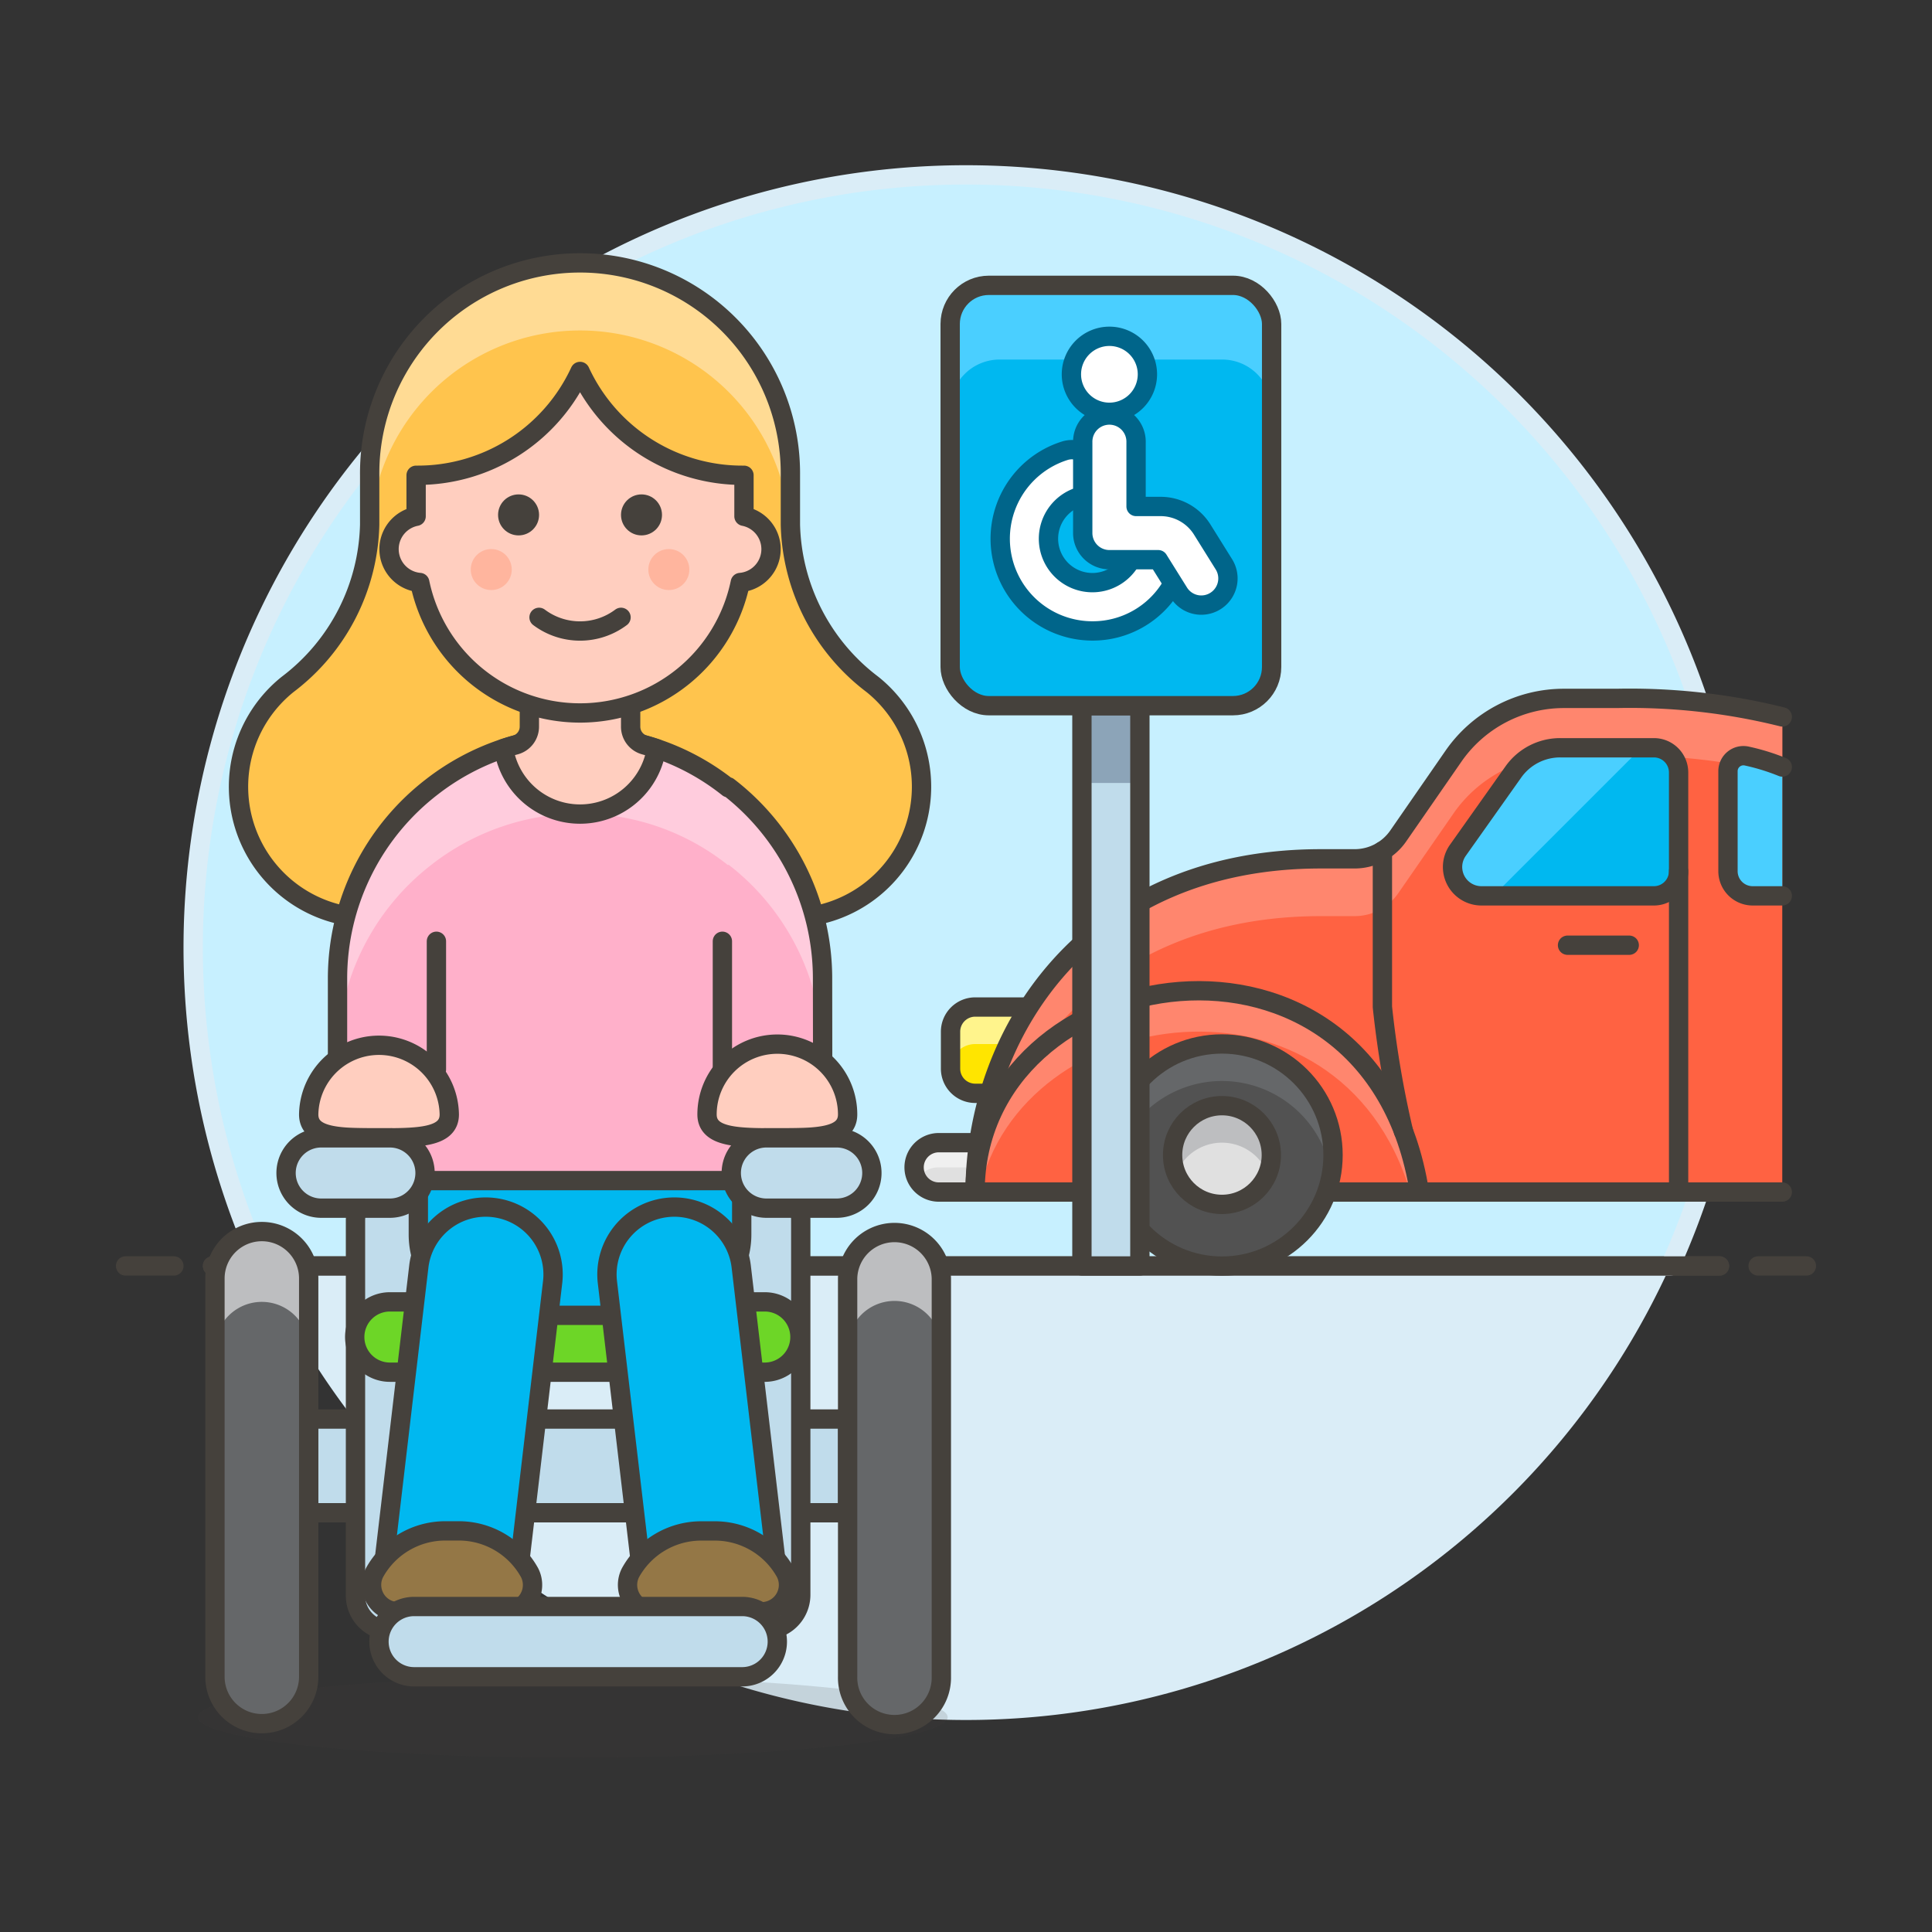
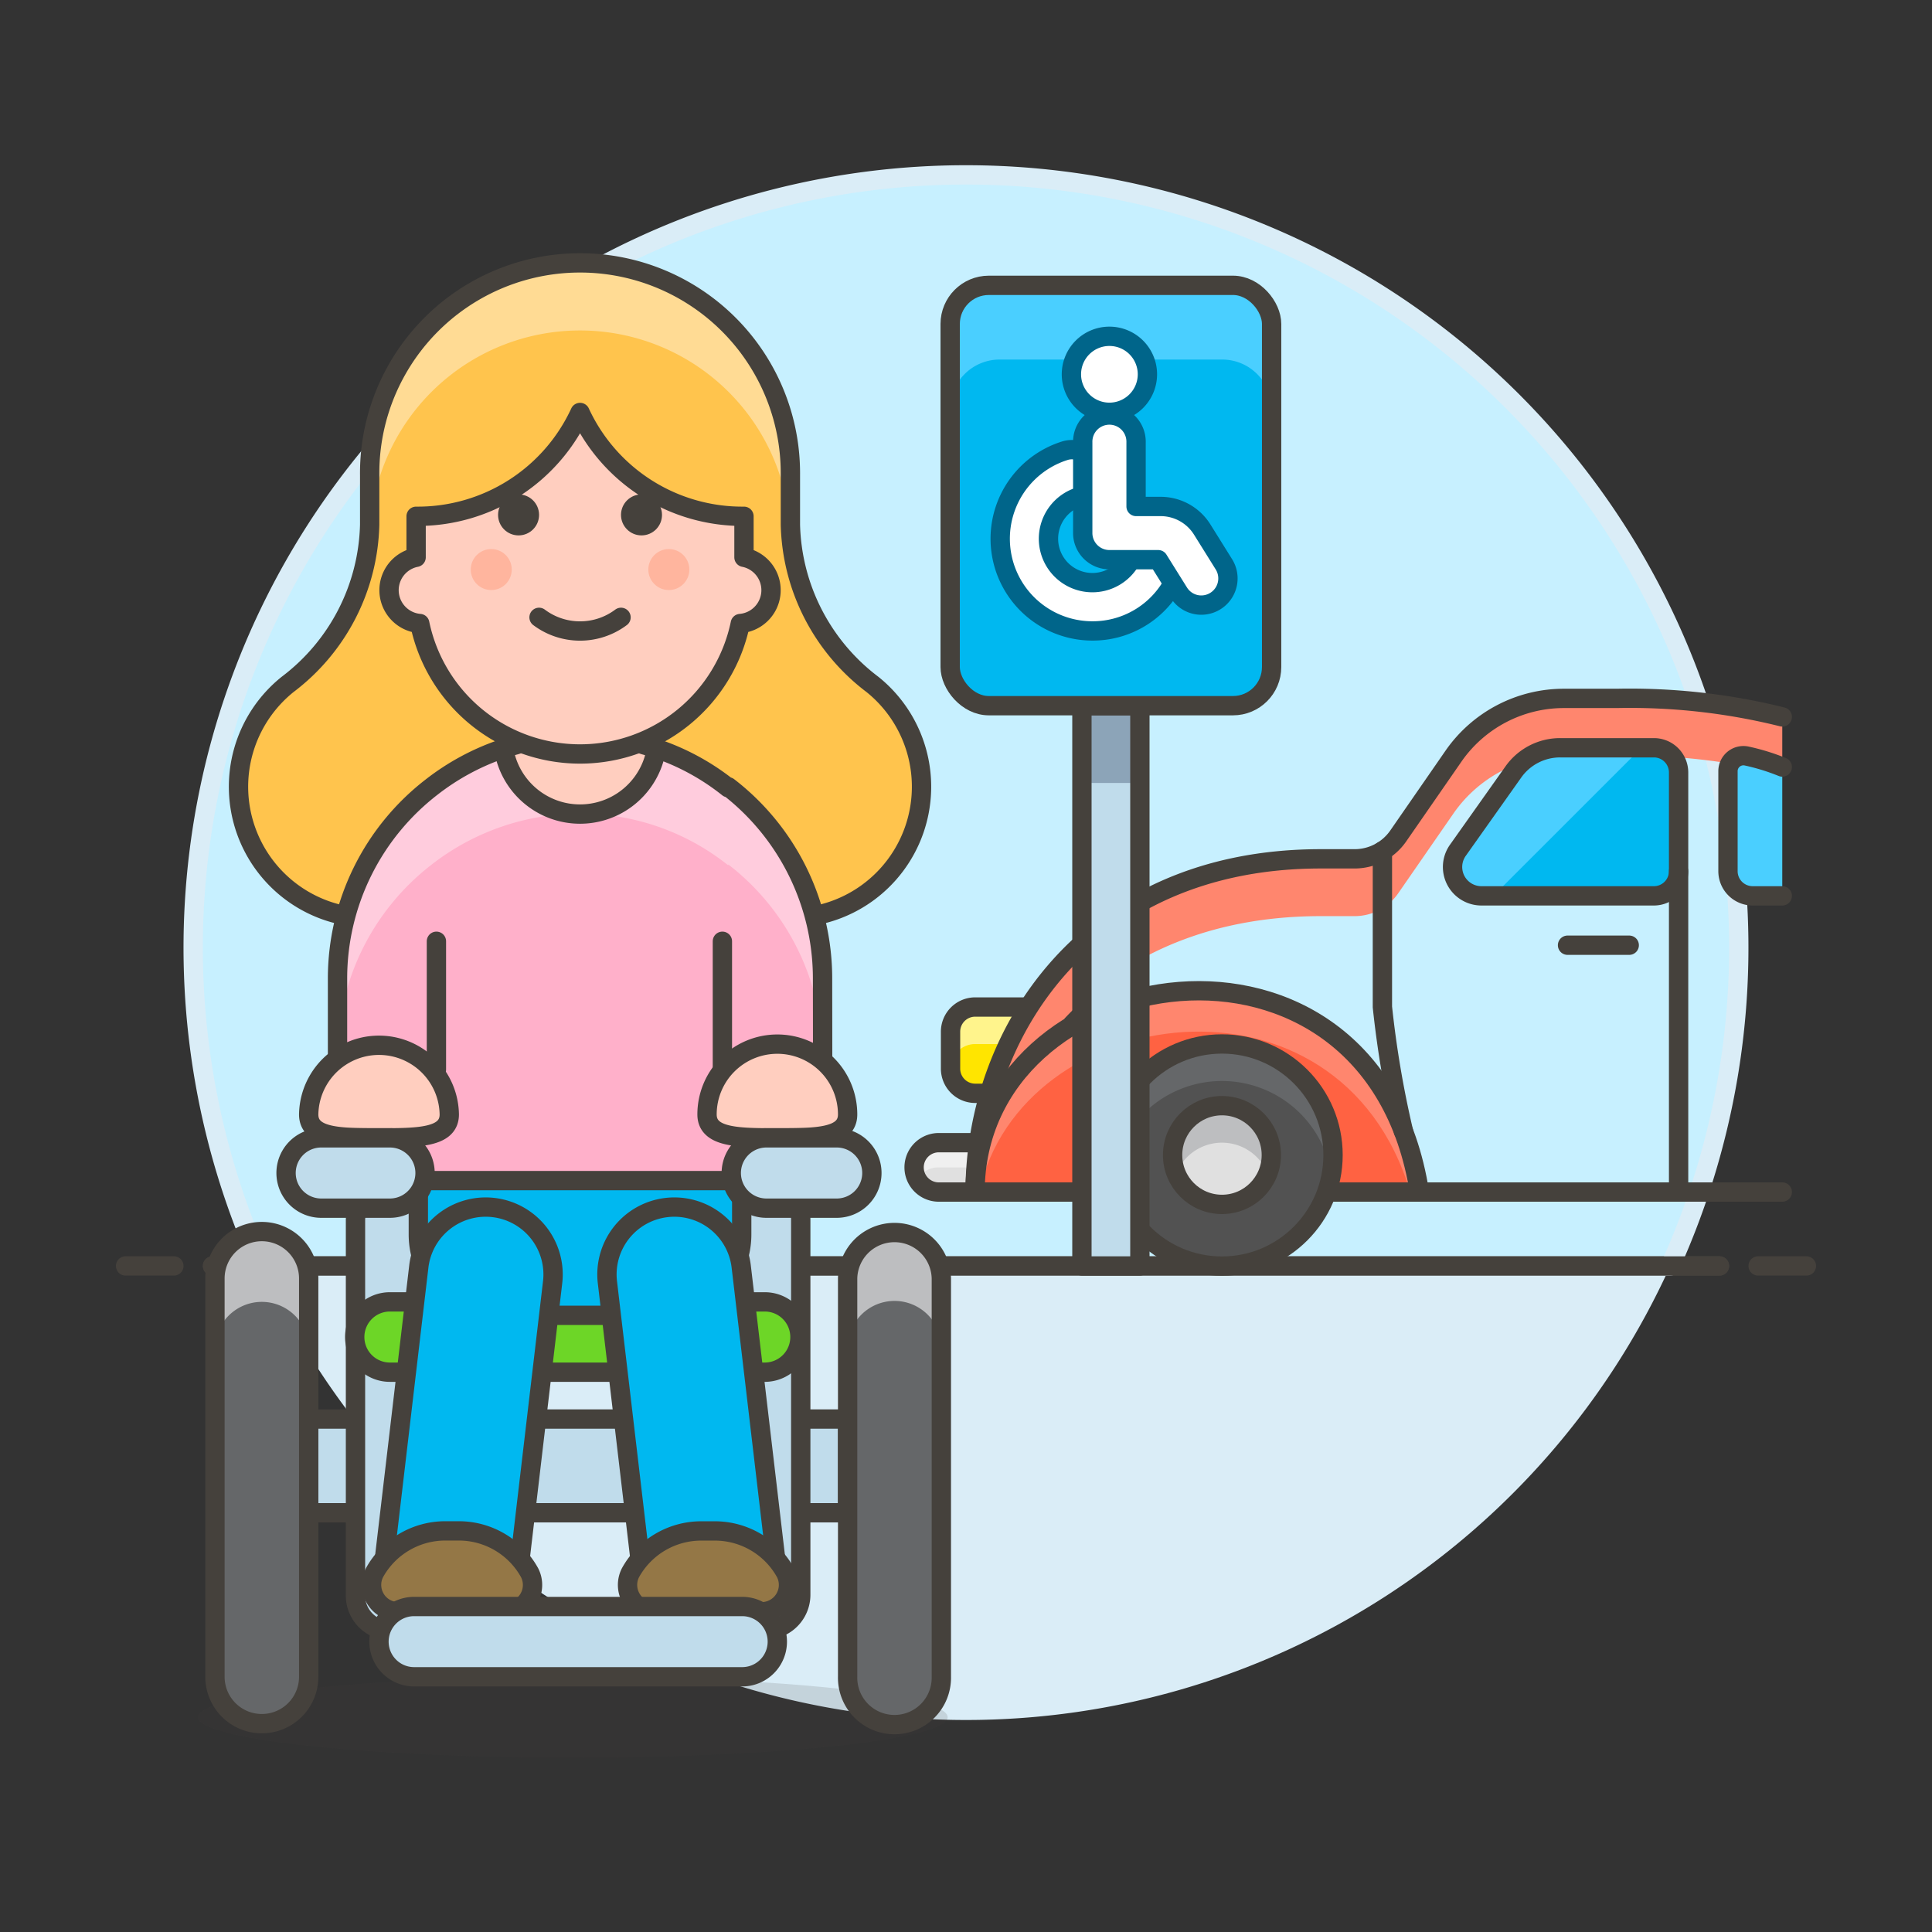
<svg xmlns="http://www.w3.org/2000/svg" viewBox="0 0 100 100">
  <rect x="0" y="0" width="100" height="100" fill="#333333" stroke="none" />
  <g class="nc-icon-wrapper">
    <defs />
    <path class="a" d="M86.449 65.525a40 40 0 1 0-72.9 0z" style="" fill="#c7f0ff" />
    <path class="b" d="M13.551 65.525a40.017 40.017 0 0 0 72.9 0z" style="" fill="#daedf7" />
    <path class="c" d="M11 65.525h78" fill="none" stroke="#45413c" stroke-linecap="round" stroke-linejoin="round" />
    <path class="c" d="M6.5 65.525H9" fill="none" stroke="#45413c" stroke-linecap="round" stroke-linejoin="round" />
    <path class="c" d="M93.5 65.525H91" fill="none" stroke="#45413c" stroke-linecap="round" stroke-linejoin="round" />
    <g>
      <path class="d" d="M86.449 65.526a40 40 0 1 0-72.9 0z" fill="none" stroke-linecap="round" stroke-linejoin="round" stroke="#daedf7" />
      <path class="c" d="M89 65.526H11" fill="none" stroke="#45413c" stroke-linecap="round" stroke-linejoin="round" />
      <path class="e" d="M48.556 59.145a1.278 1.278 0 0 0 0 2.555h5.749v-2.555z" style="" fill="#e0e0e0" />
      <path class="f" d="M47.462 61.083a1.262 1.262 0 0 1 1.094-.66h5.749v-1.278h-5.749a1.279 1.279 0 0 0-1.094 1.938z" style="" fill="#f0f0f0" />
      <path class="c" d="M48.556 59.145a1.278 1.278 0 0 0 0 2.555h5.749v-2.555z" fill="none" stroke="#45413c" stroke-linecap="round" stroke-linejoin="round" />
      <path class="g" d="M55.583 56.59h-5.111a1.277 1.277 0 0 1-1.272-1.277V53.4a1.277 1.277 0 0 1 1.277-1.277h5.111z" style="" fill="#ffe500" />
      <path class="h" d="M50.472 52.118A1.277 1.277 0 0 0 49.2 53.4v1.916a1.276 1.276 0 0 1 1.277-1.276h5.111v-1.922z" style="" fill="#fff48c" />
      <path class="c" d="M55.583 56.59h-5.111a1.277 1.277 0 0 1-1.272-1.277V53.4a1.277 1.277 0 0 1 1.277-1.277h5.111z" fill="none" stroke="#45413c" stroke-linecap="round" stroke-linejoin="round" />
-       <path class="i" d="M92.25 37.107a32.61 32.61 0 0 0-8.56-.958h-2.745a6.953 6.953 0 0 0-5.717 2.995l-2.858 4.128a2.744 2.744 0 0 1-2.254 1.181h-1.757c-12.137 0-17.886 9.059-17.886 17.247H92.25z" style="" fill="#ff6242" />
      <path class="j" d="M83.69 36.149h-2.745a6.953 6.953 0 0 0-5.717 2.995l-2.858 4.128a2.744 2.744 0 0 1-2.254 1.181h-1.757c-12.137 0-17.886 9.059-17.886 17.247h.254c1.222-7.264 6.95-14.281 17.632-14.281h1.757a2.744 2.744 0 0 0 2.254-1.181l2.858-4.128a6.953 6.953 0 0 1 5.717-2.995h2.745a32.61 32.61 0 0 1 8.56.958v-2.966a32.61 32.61 0 0 0-8.56-.958z" style="" fill="#ff866e" />
      <path class="c" d="M92.25 37.107a32.61 32.61 0 0 0-8.56-.958h-2.745a6.953 6.953 0 0 0-5.717 2.995l-2.858 4.128a2.744 2.744 0 0 1-2.254 1.181h-1.757c-12.137 0-17.886 9.059-17.886 17.247H92.25" fill="none" stroke="#45413c" stroke-linecap="round" stroke-linejoin="round" />
      <path class="i" d="M73.469 61.7c-2.449-15.544-23-12.137-23 0h23z" style="" fill="#ff6242" />
      <path class="j" d="M72.993 61.7h.476c-2.449-15.544-23-12.137-23 0h.219c2.103-9.835 18.65-12.245 22.305 0z" style="" fill="#ff866e" />
      <path class="c" d="M73.469 61.7c-2.449-15.544-23-12.137-23 0h23z" fill="none" stroke="#45413c" stroke-linecap="round" stroke-linejoin="round" />
      <path class="c" d="M81.135 48.924h3.194" fill="none" stroke="#45413c" stroke-linecap="round" stroke-linejoin="round" />
      <path class="k" d="M78.332 39.955a2.965 2.965 0 0 1 2.42-1.251h4.854a1.278 1.278 0 0 1 1.278 1.277v5.111a1.278 1.278 0 0 1-1.278 1.277h-8.927a1.494 1.494 0 0 1-1.22-2.358z" style="" fill="#00b8f0" />
      <path class="l" d="M80.751 38.7a2.964 2.964 0 0 0-2.419 1.251l-2.873 4.056a1.494 1.494 0 0 0 1.22 2.358h.621l7.667-7.665z" style="" fill="#4acfff" />
      <path class="c" d="M78.332 39.955a2.965 2.965 0 0 1 2.42-1.251h4.854a1.278 1.278 0 0 1 1.278 1.277v5.111a1.278 1.278 0 0 1-1.278 1.277h-8.927a1.494 1.494 0 0 1-1.22-2.358z" fill="none" stroke="#45413c" stroke-linecap="round" stroke-linejoin="round" />
      <path class="c" d="M86.884 45.092V61.7" fill="none" stroke="#45413c" stroke-linecap="round" stroke-linejoin="round" />
      <path class="c" d="M71.553 44.046v8.072a52.293 52.293 0 0 0 1.09 6.437" fill="none" stroke="#45413c" stroke-linecap="round" stroke-linejoin="round" />
      <circle class="m" cx="63.249" cy="59.784" r="5.749" style="" fill="#525252" />
      <path class="n" d="M68.909 60.793a5.73 5.73 0 0 0-11.321 0 5.75 5.75 0 1 1 11.321 0z" style="" fill="#656769" />
      <circle class="c" cx="63.249" cy="59.784" r="5.749" fill="none" stroke="#45413c" stroke-linecap="round" stroke-linejoin="round" />
      <g>
        <circle class="e" cx="63.249" cy="59.784" r="2.555" style="" fill="#e0e0e0" />
        <path class="o" d="M65.614 60.742a2.55 2.55 0 0 0-4.733.005 2.556 2.556 0 1 1 4.736 0" style="" fill="#bdbec0" />
        <circle class="c" cx="63.249" cy="59.784" r="2.555" fill="none" stroke="#45413c" stroke-linecap="round" stroke-linejoin="round" />
      </g>
      <path class="l" d="M92.25 39.7a11.184 11.184 0 0 0-1.85-.57.8.8 0 0 0-.96.787v5.174a1.278 1.278 0 0 0 1.277 1.278h1.533z" style="" fill="#4acfff" />
      <path class="c" d="M92.25 39.7a11.184 11.184 0 0 0-1.85-.57.8.8 0 0 0-.96.787v5.174a1.278 1.278 0 0 0 1.277 1.278h1.533" fill="none" stroke="#45413c" stroke-linecap="round" stroke-linejoin="round" />
      <path class="p" d="M56 36.526h3v29h-3z" style="" fill="#c0dceb" />
      <path class="q" d="M56 36.526h3v4h-3z" style="" fill="#8ca4b8" />
      <path class="c" d="M56 36.526h3v29h-3z" fill="none" stroke="#45413c" stroke-linecap="round" stroke-linejoin="round" />
      <g>
        <rect class="k" x="49.181" y="14.769" width="16.638" height="21.757" rx="2" style="" fill="#00b8f0" />
        <path class="l" d="M65.819 16.769a2 2 0 0 0-2-2H51.181a2 2 0 0 0-2 2v4.4a2.56 2.56 0 0 1 2.56-2.559h11.518a2.56 2.56 0 0 1 2.56 2.559z" style="" fill="#4acfff" />
        <rect class="c" x="49.181" y="14.769" width="16.638" height="21.757" rx="2" fill="none" stroke="#45413c" stroke-linecap="round" stroke-linejoin="round" />
        <path class="r" d="M57.423 21.341a1.967 1.967 0 1 1 1.967-1.967 1.97 1.97 0 0 1-1.967 1.967z" stroke-linecap="round" stroke-linejoin="round" fill="#fff" stroke="#00658a" />
        <path class="r" d="M56.542 32.657a4.773 4.773 0 0 1-1.44-9.323 1.215 1.215 0 0 1 .381-.06 1.251 1.251 0 0 1 .373 2.443 2.273 2.273 0 1 0 2.631 3.343 1.247 1.247 0 0 1 1.716-.42 1.255 1.255 0 0 1 .421 1.718 4.743 4.743 0 0 1-4.082 2.299z" stroke-linecap="round" stroke-linejoin="round" fill="#fff" stroke="#00658a" />
        <path class="r" d="M62.18 31.32a1.37 1.37 0 0 1-1.168-.65l-1.062-1.7h-2.527a1.382 1.382 0 0 1-1.381-1.381V22.9a1.381 1.381 0 1 1 2.761 0v3.315h1.261a2.536 2.536 0 0 1 2.166 1.2l1.123 1.8a1.381 1.381 0 0 1-1.173 2.105z" stroke-linecap="round" stroke-linejoin="round" fill="#fff" stroke="#00658a" />
      </g>
      <g>
        <path class="s" d="M45.157 35.425a10.681 10.681 0 0 1-4.246-8.262V24.6a10.889 10.889 0 1 0-21.777 0v2.562a10.678 10.678 0 0 1-4.246 8.262 6.789 6.789 0 0 0 4.246 12.086h21.777a6.789 6.789 0 0 0 4.246-12.085z" style="" fill="#ffc44d" />
        <path class="t" d="M19.143 27.712a10.883 10.883 0 0 1 21.759 0h.026a9.097 9.097 0 0 1-.017-.549V24.6a10.889 10.889 0 1 0-21.777 0v2.562c0 .184-.006.367-.016.549z" style="" fill="#ffdb94" />
        <path class="c" d="M45.157 35.425a10.681 10.681 0 0 1-4.246-8.262V24.6a10.889 10.889 0 1 0-21.777 0v2.562a10.678 10.678 0 0 1-4.246 8.262 6.789 6.789 0 0 0 4.246 12.086h21.777a6.789 6.789 0 0 0 4.246-12.085z" fill="none" stroke="#45413c" stroke-linecap="round" stroke-linejoin="round" />
        <path class="u" d="M15.978 73.449h27.895V78.3H15.978z" stroke="#45413c" stroke-linecap="round" stroke-linejoin="round" fill="#c0dceb" />
        <path class="u" d="M37.809 63.14a1.819 1.819 0 0 1 3.638 0v19.405a1.819 1.819 0 1 1-3.638 0z" stroke="#45413c" stroke-linecap="round" stroke-linejoin="round" fill="#c0dceb" />
        <path class="u" d="M18.4 63.14a1.82 1.82 0 0 1 3.639 0v19.405a1.82 1.82 0 1 1-3.639 0z" stroke="#45413c" stroke-linecap="round" stroke-linejoin="round" fill="#c0dceb" />
        <path class="v" d="M20.223 71.024a1.82 1.82 0 1 1 0-3.639h19.405a1.82 1.82 0 0 1 0 3.639z" stroke="#45413c" stroke-linecap="round" stroke-linejoin="round" fill="#6dd627" />
        <ellipse class="w" cx="29.647" cy="88.882" rx="19.405" ry="2.092" fill="#45413c" opacity="0.15" />
        <path class="x" d="M42.575 50.619a12.519 12.519 0 0 0-4.881-9.893v.046A12.254 12.254 0 0 0 30.02 38.1a12.475 12.475 0 0 0-7.669 2.631 12.519 12.519 0 0 0-4.881 9.893v6.3a4.189 4.189 0 0 0 4.185 4.189h.7V63.2l15.343.043v-2.134h.7a4.19 4.19 0 0 0 4.185-4.19l-.008-6.3z" style="" fill="#ffb0ca" />
        <path class="y" d="M22.351 44.744a12.475 12.475 0 0 1 7.669-2.631 12.248 12.248 0 0 1 7.674 2.677v-.047a12.521 12.521 0 0 1 4.881 9.894v-4.019a12.519 12.519 0 0 0-4.881-9.893v.046A12.254 12.254 0 0 0 30.02 38.1a12.475 12.475 0 0 0-7.669 2.631 12.519 12.519 0 0 0-4.881 9.893v4.013a12.521 12.521 0 0 1 4.881-9.893z" style="" fill="#fcd" />
        <path class="c" d="M42.575 50.619a12.519 12.519 0 0 0-4.881-9.893v.046A12.254 12.254 0 0 0 30.02 38.1a12.475 12.475 0 0 0-7.669 2.631 12.519 12.519 0 0 0-4.881 9.893v6.3a4.189 4.189 0 0 0 4.185 4.189h.7V63.2l15.343.043v-2.134h.7a4.19 4.19 0 0 0 4.185-4.19l-.008-6.3z" fill="none" stroke="#45413c" stroke-linecap="round" stroke-linejoin="round" />
        <path class="z" d="M40.234 54.044a3.638 3.638 0 0 1 3.639 3.638c0 1.213-1.629 1.213-3.639 1.213s-3.638 0-3.638-1.213a3.638 3.638 0 0 1 3.638-3.638z" stroke="#45413c" stroke-linecap="round" stroke-linejoin="round" fill="#ffcebf" />
        <path class="z" d="M23.255 57.682c0 1.213-1.629 1.213-3.639 1.213s-3.638 0-3.638-1.213a3.639 3.639 0 0 1 7.277 0z" stroke="#45413c" stroke-linecap="round" stroke-linejoin="round" fill="#ffcebf" />
        <path class="aa" d="M34.206 68.082h-8.368a4.185 4.185 0 0 1-4.185-4.182v-2.791h16.738V63.9a4.185 4.185 0 0 1-4.185 4.182z" stroke="#45413c" stroke-linecap="round" stroke-linejoin="round" fill="#00b8f0" />
        <path class="aa" d="M28.6 66.4a3.487 3.487 0 1 0-6.926-.815L19.8 81.512l6.926.816z" stroke="#45413c" stroke-linecap="round" stroke-linejoin="round" fill="#00b8f0" />
        <path class="ab" d="M26.159 83.426A1.39 1.39 0 0 0 27.41 81.4a4.184 4.184 0 0 0-3.664-2.162h-.7a4.184 4.184 0 0 0-3.661 2.162 1.39 1.39 0 0 0 1.251 2.023z" stroke="#45413c" stroke-linecap="round" stroke-linejoin="round" fill="#947746" />
        <path class="aa" d="M31.443 66.4a3.487 3.487 0 1 1 6.926-.815l1.876 15.929-6.926.816z" stroke="#45413c" stroke-linecap="round" stroke-linejoin="round" fill="#00b8f0" />
        <path class="ab" d="M33.887 83.426a1.391 1.391 0 0 1-1.252-2.026 4.185 4.185 0 0 1 3.665-2.159h.7a4.183 4.183 0 0 1 3.66 2.159 1.39 1.39 0 0 1-1.251 2.023z" stroke="#45413c" stroke-linecap="round" stroke-linejoin="round" fill="#947746" />
        <path class="u" d="M39.628 62.534a1.82 1.82 0 0 1 0-3.639h3.638a1.82 1.82 0 1 1 0 3.639z" stroke="#45413c" stroke-linecap="round" stroke-linejoin="round" fill="#c0dceb" />
        <path class="u" d="M21.435 86.79a1.819 1.819 0 0 1 0-3.638h16.98a1.819 1.819 0 0 1 0 3.638z" stroke="#45413c" stroke-linecap="round" stroke-linejoin="round" fill="#c0dceb" />
        <path class="u" d="M16.584 62.534a1.82 1.82 0 0 1 0-3.639h3.639a1.82 1.82 0 0 1 0 3.639z" stroke="#45413c" stroke-linecap="round" stroke-linejoin="round" fill="#c0dceb" />
        <path class="n" d="M43.873 66.172a2.426 2.426 0 0 1 4.851 0V86.79a2.426 2.426 0 1 1-4.851 0z" style="" fill="#656769" />
        <path class="o" d="M46.3 63.747a2.425 2.425 0 0 0-2.425 2.425v3.639a2.426 2.426 0 1 1 4.851 0v-3.639a2.426 2.426 0 0 0-2.426-2.425z" style="" fill="#bdbec0" />
        <path class="c" d="M43.873 66.172a2.426 2.426 0 0 1 4.851 0V86.79a2.426 2.426 0 1 1-4.851 0z" fill="none" stroke="#45413c" stroke-linecap="round" stroke-linejoin="round" />
        <path class="n" d="M11.126 66.172a2.426 2.426 0 0 1 4.852 0V86.79a2.426 2.426 0 0 1-4.852 0z" style="" fill="#656769" />
        <path class="o" d="M13.552 63.747a2.426 2.426 0 0 0-2.426 2.425v3.639a2.426 2.426 0 0 1 4.852 0v-3.639a2.426 2.426 0 0 0-2.426-2.425z" style="" fill="#bdbec0" />
        <path class="c" d="M11.126 66.172a2.426 2.426 0 0 1 4.852 0V86.79a2.426 2.426 0 0 1-4.852 0z" fill="none" stroke="#45413c" stroke-linecap="round" stroke-linejoin="round" />
        <path class="c" d="M22.589 55.361V48.72" fill="none" stroke="#45413c" stroke-linecap="round" stroke-linejoin="round" />
        <path class="c" d="M37.391 55.361V48.72" fill="none" stroke="#45413c" stroke-linecap="round" stroke-linejoin="round" />
        <path class="z" d="M32.642 37.6v-4.525H27.4V37.6a.986.986 0 0 1-.715.958c-.208.056-.414.116-.616.184a4 4 0 0 0 7.907.005q-.306-.1-.619-.187a.985.985 0 0 1-.715-.96z" stroke="#45413c" stroke-linecap="round" stroke-linejoin="round" fill="#ffcebf" />
-         <path class="z" d="M38.508 26.723V24.6a9.253 9.253 0 0 1-8.485-5.373 9.254 9.254 0 0 1-8.485 5.373v2.123a1.733 1.733 0 0 0 .189 3.428 8.472 8.472 0 0 0 16.591 0 1.733 1.733 0 0 0 .19-3.428z" stroke="#45413c" stroke-linecap="round" stroke-linejoin="round" fill="#ffcebf" />
+         <path class="z" d="M38.508 26.723a9.253 9.253 0 0 1-8.485-5.373 9.254 9.254 0 0 1-8.485 5.373v2.123a1.733 1.733 0 0 0 .189 3.428 8.472 8.472 0 0 0 16.591 0 1.733 1.733 0 0 0 .19-3.428z" stroke="#45413c" stroke-linecap="round" stroke-linejoin="round" fill="#ffcebf" />
        <circle class="ac" cx="25.427" cy="29.48" r="1.061" style="" fill="#ffb59e" />
        <circle class="ac" cx="34.619" cy="29.48" r="1.061" style="" fill="#ffb59e" />
        <path class="c" d="M32.144 31.954a3.537 3.537 0 0 1-4.243 0" fill="none" stroke="#45413c" stroke-linecap="round" stroke-linejoin="round" />
        <circle class="ad" cx="26.841" cy="26.651" r="1.061" style="" fill="#45413c" />
        <circle class="ad" cx="33.204" cy="26.651" r="1.061" style="" fill="#45413c" />
      </g>
    </g>
  </g>
</svg>